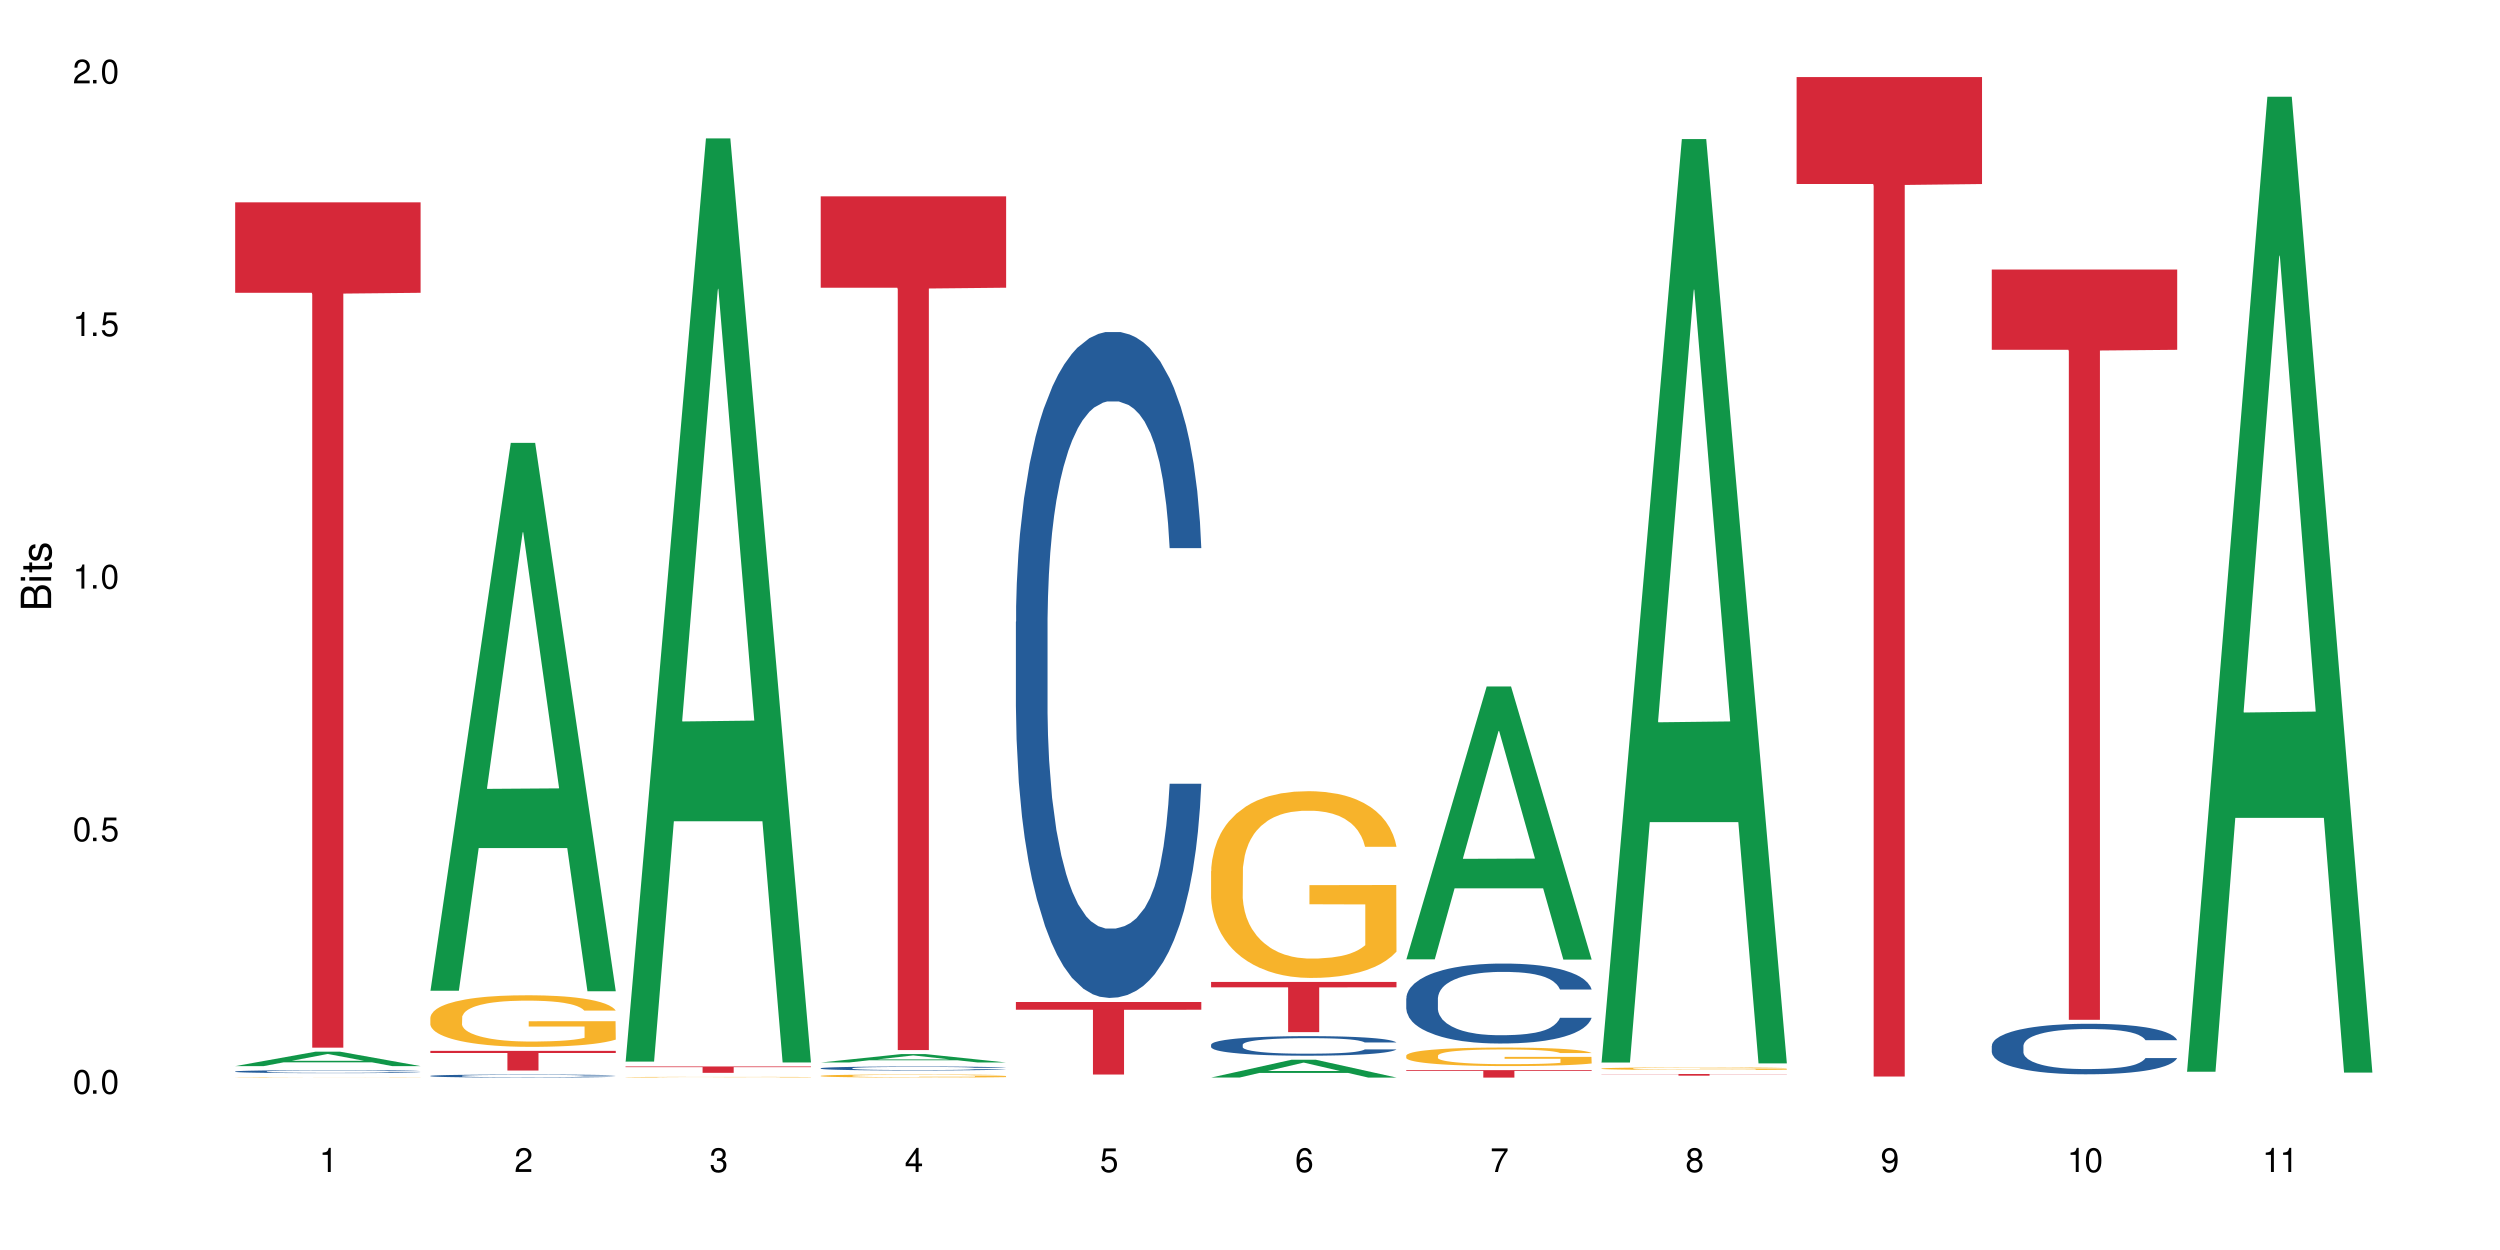
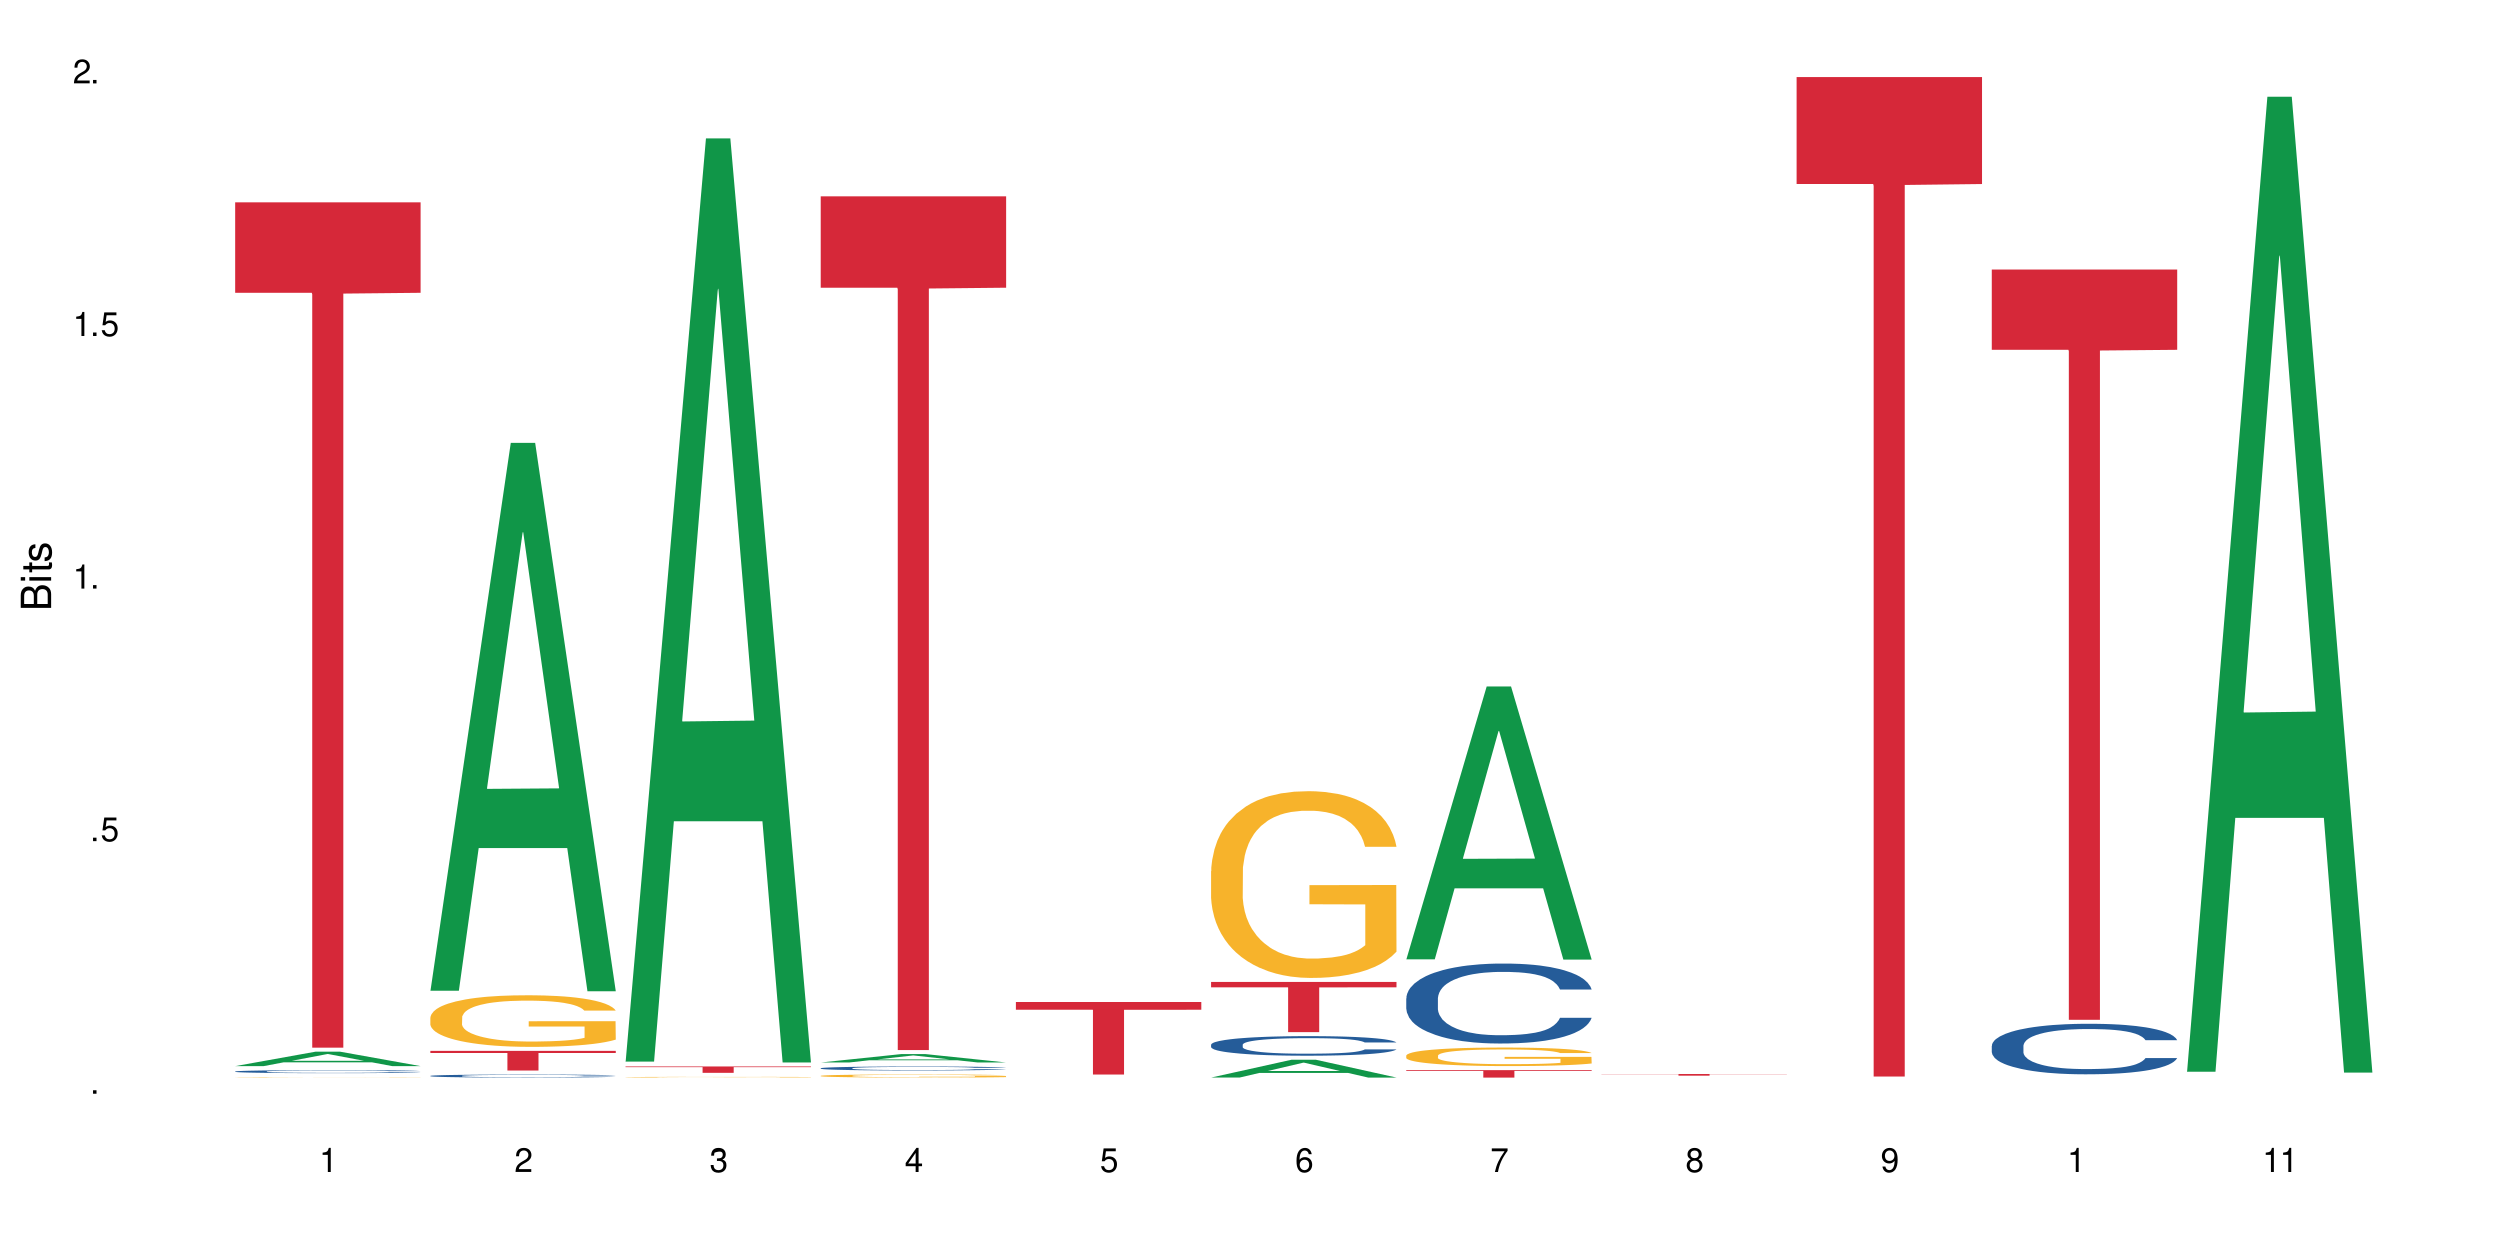
<svg xmlns="http://www.w3.org/2000/svg" xmlns:xlink="http://www.w3.org/1999/xlink" width="720" height="360" viewBox="0 0 720 360">
  <defs>
    <g>
      <g id="glyph-0-0">
</g>
      <g id="glyph-0-1">
-         <path d="M 2.641 -6.938 C 2 -6.938 1.422 -6.656 1.078 -6.172 C 0.641 -5.562 0.406 -4.641 0.406 -3.359 C 0.406 -1.016 1.188 0.219 2.641 0.219 C 4.078 0.219 4.859 -1.016 4.859 -3.297 C 4.859 -4.641 4.656 -5.547 4.203 -6.172 C 3.844 -6.656 3.281 -6.938 2.641 -6.938 Z M 2.641 -6.188 C 3.547 -6.188 4 -5.25 4 -3.375 C 4 -1.406 3.562 -0.484 2.625 -0.484 C 1.734 -0.484 1.281 -1.438 1.281 -3.344 C 1.281 -5.25 1.734 -6.188 2.641 -6.188 Z M 2.641 -6.188 " />
-       </g>
+         </g>
      <g id="glyph-0-2">
        <path d="M 1.828 -1 L 0.828 -1 L 0.828 0 L 1.828 0 Z M 1.828 -1 " />
      </g>
      <g id="glyph-0-3">
        <path d="M 4.562 -6.797 L 1.062 -6.797 L 0.547 -3.094 L 1.328 -3.094 C 1.719 -3.562 2.047 -3.734 2.578 -3.734 C 3.484 -3.734 4.062 -3.109 4.062 -2.094 C 4.062 -1.125 3.484 -0.531 2.578 -0.531 C 1.828 -0.531 1.375 -0.906 1.188 -1.672 L 0.328 -1.672 C 0.453 -1.109 0.547 -0.844 0.75 -0.594 C 1.125 -0.078 1.828 0.219 2.594 0.219 C 3.969 0.219 4.922 -0.781 4.922 -2.219 C 4.922 -3.562 4.031 -4.484 2.719 -4.484 C 2.25 -4.484 1.859 -4.359 1.469 -4.062 L 1.734 -5.969 L 4.562 -5.969 Z M 4.562 -6.797 " />
      </g>
      <g id="glyph-0-4">
        <path d="M 2.484 -4.938 L 2.484 0 L 3.328 0 L 3.328 -6.938 L 2.766 -6.938 C 2.469 -5.875 2.281 -5.734 0.984 -5.562 L 0.984 -4.938 Z M 2.484 -4.938 " />
      </g>
      <g id="glyph-0-5">
        <path d="M 4.859 -0.828 L 1.281 -0.828 C 1.359 -1.406 1.672 -1.781 2.5 -2.281 L 3.469 -2.828 C 4.406 -3.344 4.906 -4.062 4.906 -4.906 C 4.906 -5.484 4.672 -6.031 4.266 -6.406 C 3.859 -6.766 3.375 -6.938 2.719 -6.938 C 1.859 -6.938 1.219 -6.625 0.844 -6.031 C 0.609 -5.672 0.5 -5.234 0.484 -4.531 L 1.328 -4.531 C 1.359 -5.016 1.406 -5.281 1.531 -5.516 C 1.75 -5.938 2.188 -6.203 2.703 -6.203 C 3.469 -6.203 4.031 -5.641 4.031 -4.891 C 4.031 -4.344 3.719 -3.859 3.125 -3.516 L 2.234 -3 C 0.812 -2.172 0.406 -1.531 0.328 -0.016 L 4.859 -0.016 Z M 4.859 -0.828 " />
      </g>
      <g id="glyph-0-6">
-         <path d="M 2.125 -3.188 L 2.578 -3.188 C 3.5 -3.188 3.984 -2.766 3.984 -1.922 C 3.984 -1.062 3.469 -0.531 2.594 -0.531 C 1.656 -0.531 1.203 -1 1.156 -2.016 L 0.312 -2.016 C 0.344 -1.453 0.438 -1.094 0.609 -0.781 C 0.953 -0.109 1.625 0.219 2.547 0.219 C 3.953 0.219 4.859 -0.625 4.859 -1.938 C 4.859 -2.828 4.516 -3.297 3.703 -3.594 C 4.344 -3.844 4.656 -4.328 4.656 -5.031 C 4.656 -6.219 3.875 -6.938 2.578 -6.938 C 1.203 -6.938 0.484 -6.172 0.453 -4.703 L 1.297 -4.703 C 1.312 -5.125 1.344 -5.359 1.453 -5.578 C 1.641 -5.969 2.062 -6.203 2.594 -6.203 C 3.344 -6.203 3.797 -5.75 3.797 -5 C 3.797 -4.516 3.609 -4.219 3.25 -4.047 C 3.016 -3.953 2.703 -3.922 2.125 -3.906 Z M 2.125 -3.188 " />
+         <path d="M 2.125 -3.188 L 2.578 -3.188 C 3.5 -3.188 3.984 -2.766 3.984 -1.922 C 3.984 -1.062 3.469 -0.531 2.594 -0.531 C 1.656 -0.531 1.203 -1 1.156 -2.016 L 0.312 -2.016 C 0.344 -1.453 0.438 -1.094 0.609 -0.781 C 0.953 -0.109 1.625 0.219 2.547 0.219 C 3.953 0.219 4.859 -0.625 4.859 -1.938 C 4.859 -2.828 4.516 -3.297 3.703 -3.594 C 4.344 -3.844 4.656 -4.328 4.656 -5.031 C 4.656 -6.219 3.875 -6.938 2.578 -6.938 C 1.203 -6.938 0.484 -6.172 0.453 -4.703 L 1.297 -4.703 C 1.312 -5.125 1.344 -5.359 1.453 -5.578 C 3.344 -6.203 3.797 -5.75 3.797 -5 C 3.797 -4.516 3.609 -4.219 3.25 -4.047 C 3.016 -3.953 2.703 -3.922 2.125 -3.906 Z M 2.125 -3.188 " />
      </g>
      <g id="glyph-0-7">
        <path d="M 3.141 -1.672 L 3.141 0 L 3.984 0 L 3.984 -1.672 L 4.984 -1.672 L 4.984 -2.438 L 3.984 -2.438 L 3.984 -6.938 L 3.359 -6.938 L 0.266 -2.578 L 0.266 -1.672 Z M 3.141 -2.438 L 1 -2.438 L 3.141 -5.5 Z M 3.141 -2.438 " />
      </g>
      <g id="glyph-0-8">
        <path d="M 4.781 -5.125 C 4.609 -6.266 3.891 -6.938 2.844 -6.938 C 2.094 -6.938 1.422 -6.578 1.031 -5.953 C 0.594 -5.266 0.406 -4.422 0.406 -3.172 C 0.406 -2 0.578 -1.25 0.984 -0.641 C 1.359 -0.078 1.953 0.219 2.703 0.219 C 3.984 0.219 4.922 -0.75 4.922 -2.094 C 4.922 -3.375 4.062 -4.281 2.844 -4.281 C 2.172 -4.281 1.641 -4.031 1.281 -3.516 C 1.281 -5.234 1.828 -6.188 2.797 -6.188 C 3.391 -6.188 3.797 -5.797 3.938 -5.125 Z M 2.734 -3.531 C 3.547 -3.531 4.062 -2.953 4.062 -2.031 C 4.062 -1.156 3.484 -0.531 2.703 -0.531 C 1.922 -0.531 1.328 -1.188 1.328 -2.078 C 1.328 -2.938 1.906 -3.531 2.734 -3.531 Z M 2.734 -3.531 " />
      </g>
      <g id="glyph-0-9">
        <path d="M 4.984 -6.797 L 0.438 -6.797 L 0.438 -5.969 L 4.109 -5.969 C 2.5 -3.656 1.828 -2.234 1.328 0 L 2.219 0 C 2.594 -2.172 3.453 -4.047 4.984 -6.094 Z M 4.984 -6.797 " />
      </g>
      <g id="glyph-0-10">
        <path d="M 3.75 -3.656 C 4.469 -4.094 4.688 -4.438 4.688 -5.078 C 4.688 -6.172 3.844 -6.938 2.641 -6.938 C 1.438 -6.938 0.594 -6.172 0.594 -5.094 C 0.594 -4.438 0.812 -4.094 1.516 -3.656 C 0.734 -3.266 0.359 -2.703 0.359 -1.922 C 0.359 -0.656 1.281 0.219 2.641 0.219 C 3.984 0.219 4.922 -0.656 4.922 -1.922 C 4.922 -2.703 4.531 -3.266 3.75 -3.656 Z M 2.641 -6.188 C 3.359 -6.188 3.812 -5.75 3.812 -5.062 C 3.812 -4.406 3.344 -3.984 2.641 -3.984 C 1.922 -3.984 1.453 -4.406 1.453 -5.078 C 1.453 -5.75 1.922 -6.188 2.641 -6.188 Z M 2.641 -3.266 C 3.484 -3.266 4.062 -2.719 4.062 -1.906 C 4.062 -1.078 3.484 -0.531 2.625 -0.531 C 1.797 -0.531 1.219 -1.094 1.219 -1.906 C 1.219 -2.719 1.781 -3.266 2.641 -3.266 Z M 2.641 -3.266 " />
      </g>
      <g id="glyph-0-11">
        <path d="M 0.516 -1.578 C 0.672 -0.453 1.406 0.219 2.438 0.219 C 3.188 0.219 3.859 -0.141 4.266 -0.766 C 4.688 -1.453 4.891 -2.297 4.891 -3.547 C 4.891 -4.719 4.703 -5.453 4.312 -6.078 C 3.938 -6.641 3.344 -6.938 2.594 -6.938 C 1.297 -6.938 0.359 -5.969 0.359 -4.625 C 0.359 -3.344 1.234 -2.453 2.453 -2.453 C 3.094 -2.453 3.578 -2.672 4.016 -3.203 C 4 -1.484 3.469 -0.531 2.5 -0.531 C 1.906 -0.531 1.484 -0.906 1.359 -1.578 Z M 2.578 -6.203 C 3.375 -6.203 3.969 -5.531 3.969 -4.641 C 3.969 -3.797 3.391 -3.188 2.547 -3.188 C 1.734 -3.188 1.234 -3.766 1.234 -4.688 C 1.234 -5.562 1.797 -6.203 2.578 -6.203 Z M 2.578 -6.203 " />
      </g>
      <g id="glyph-1-0">
</g>
      <g id="glyph-1-1">
        <path d="M 0 -0.953 L 0 -4.891 C 0 -5.719 -0.234 -6.344 -0.734 -6.797 C -1.188 -7.234 -1.812 -7.469 -2.5 -7.469 C -3.547 -7.469 -4.188 -7 -4.625 -5.875 C -4.984 -6.688 -5.625 -7.094 -6.531 -7.094 C -7.172 -7.094 -7.734 -6.859 -8.141 -6.391 C -8.562 -5.922 -8.75 -5.344 -8.75 -4.5 L -8.75 -0.953 Z M -4.984 -2.062 L -7.766 -2.062 L -7.766 -4.219 C -7.766 -4.844 -7.688 -5.203 -7.453 -5.5 C -7.219 -5.812 -6.859 -5.969 -6.375 -5.969 C -5.891 -5.969 -5.531 -5.812 -5.297 -5.5 C -5.062 -5.203 -4.984 -4.844 -4.984 -4.219 Z M -0.984 -2.062 L -4 -2.062 L -4 -4.781 C -4 -5.766 -3.438 -6.359 -2.484 -6.359 C -1.547 -6.359 -0.984 -5.766 -0.984 -4.781 Z M -0.984 -2.062 " />
      </g>
      <g id="glyph-1-2">
        <path d="M -6.281 -1.797 L -6.281 -0.797 L 0 -0.797 L 0 -1.797 Z M -8.75 -1.797 L -8.75 -0.797 L -7.484 -0.797 L -7.484 -1.797 Z M -8.75 -1.797 " />
      </g>
      <g id="glyph-1-3">
        <path d="M -6.281 -3.047 L -6.281 -2.016 L -8.016 -2.016 L -8.016 -1.016 L -6.281 -1.016 L -6.281 -0.172 L -5.469 -0.172 L -5.469 -1.016 L -0.719 -1.016 C -0.078 -1.016 0.281 -1.453 0.281 -2.234 C 0.281 -2.5 0.25 -2.719 0.188 -3.047 L -0.641 -3.047 C -0.609 -2.906 -0.594 -2.766 -0.594 -2.562 C -0.594 -2.141 -0.719 -2.016 -1.156 -2.016 L -5.469 -2.016 L -5.469 -3.047 Z M -6.281 -3.047 " />
      </g>
      <g id="glyph-1-4">
        <path d="M -4.531 -5.25 C -5.766 -5.25 -6.469 -4.422 -6.469 -2.969 C -6.469 -1.516 -5.719 -0.562 -4.547 -0.562 C -3.562 -0.562 -3.094 -1.062 -2.734 -2.562 L -2.516 -3.484 C -2.344 -4.188 -2.094 -4.469 -1.641 -4.469 C -1.047 -4.469 -0.641 -3.875 -0.641 -3 C -0.641 -2.453 -0.797 -2 -1.062 -1.75 C -1.25 -1.594 -1.422 -1.531 -1.875 -1.469 L -1.875 -0.406 C -0.422 -0.453 0.281 -1.266 0.281 -2.922 C 0.281 -4.5 -0.5 -5.516 -1.719 -5.516 C -2.656 -5.516 -3.172 -4.984 -3.469 -3.734 L -3.703 -2.766 C -3.891 -1.953 -4.156 -1.609 -4.594 -1.609 C -5.188 -1.609 -5.547 -2.125 -5.547 -2.938 C -5.547 -3.75 -5.203 -4.172 -4.531 -4.203 Z M -4.531 -5.25 " />
      </g>
    </g>
  </defs>
  <rect x="-72" y="-36" width="864" height="432" fill="rgb(100%, 100%, 100%)" fill-opacity="1" />
  <path fill-rule="nonzero" fill="rgb(6.275%, 58.824%, 28.235%)" fill-opacity="1" d="M 67.73 307.039 L 67.789 307.035 L 90.895 302.879 L 97.91 302.879 L 121.133 307.043 L 112.973 307.043 L 107.152 305.957 L 81.652 305.957 L 75.945 307.039 L 67.73 307.039 L 84.105 305.508 L 104.816 305.504 L 94.488 303.559 L 94.375 303.555 L 94.262 303.566 L 84.047 305.504 L 84.105 305.508 Z M 67.73 307.039 " />
  <path fill-rule="nonzero" fill="rgb(14.51%, 36.078%, 60%)" fill-opacity="1" d="M 67.73 308.578 L 67.797 308.578 L 67.797 308.559 L 67.992 308.531 L 68.449 308.492 L 68.902 308.465 L 70.074 308.418 L 71.703 308.371 L 73.398 308.34 L 74.633 308.316 L 75.742 308.301 L 78.281 308.273 L 79.91 308.258 L 81.668 308.242 L 83.816 308.23 L 85.379 308.223 L 88.895 308.211 L 91.5 308.203 L 93.52 308.199 L 97.883 308.199 L 100.488 308.203 L 102.375 308.207 L 104.461 308.215 L 106.219 308.223 L 109.281 308.238 L 112.016 308.262 L 113.254 308.273 L 115.207 308.301 L 116.703 308.324 L 117.746 308.344 L 118.918 308.371 L 119.961 308.41 L 120.742 308.449 L 121.133 308.484 L 112.016 308.484 L 111.559 308.453 L 111.039 308.426 L 110.062 308.395 L 109.086 308.371 L 107.715 308.348 L 106.48 308.332 L 104.785 308.316 L 103.289 308.309 L 101.727 308.301 L 100.227 308.297 L 97.363 308.293 L 92.805 308.293 L 90.262 308.301 L 88.895 308.305 L 86.941 308.316 L 85.574 308.328 L 83.945 308.344 L 82.84 308.355 L 81.473 308.375 L 80.496 308.395 L 79.387 308.422 L 78.738 308.441 L 78.152 308.465 L 77.629 308.488 L 77.238 308.52 L 76.977 308.547 L 76.848 308.574 L 76.848 308.699 L 76.977 308.727 L 77.305 308.762 L 78.152 308.809 L 79.387 308.852 L 80.82 308.887 L 82.188 308.91 L 82.969 308.922 L 84.012 308.934 L 85.641 308.949 L 87.984 308.965 L 89.352 308.973 L 91.438 308.977 L 93.586 308.98 L 96.449 308.98 L 98.988 308.977 L 100.684 308.973 L 102.441 308.969 L 104.852 308.953 L 106.348 308.941 L 107.652 308.926 L 108.629 308.91 L 109.281 308.898 L 110.258 308.875 L 111.039 308.848 L 111.625 308.82 L 112.016 308.793 L 121.133 308.793 L 120.742 308.824 L 120.156 308.855 L 119.57 308.879 L 118.656 308.906 L 117.613 308.93 L 116.117 308.957 L 114.879 308.977 L 113.254 308.996 L 111.754 309.012 L 110.125 309.023 L 107.715 309.039 L 106.152 309.047 L 104.461 309.055 L 102.441 309.062 L 99.902 309.066 L 97.168 309.07 L 91.891 309.07 L 89.871 309.066 L 87.203 309.059 L 83.883 309.047 L 81.473 309.031 L 79.582 309.016 L 77.957 309 L 76.133 308.977 L 73.789 308.941 L 72.355 308.914 L 71.379 308.895 L 70.27 308.863 L 69.488 308.836 L 68.578 308.789 L 67.926 308.734 L 67.73 308.691 Z M 67.73 308.578 " />
  <path fill-rule="nonzero" fill="rgb(96.863%, 70.196%, 16.863%)" fill-opacity="1" d="M 67.73 310.277 L 67.797 310.277 L 67.797 310.273 L 68.055 310.27 L 68.707 310.262 L 69.555 310.258 L 70.465 310.254 L 71.051 310.25 L 72.027 310.25 L 72.875 310.246 L 75.023 310.242 L 77.762 310.238 L 79.258 310.234 L 83.359 310.234 L 84.469 310.23 L 106.285 310.23 L 107.91 310.234 L 111.688 310.234 L 113.645 310.238 L 115.207 310.242 L 116.77 310.242 L 118.07 310.246 L 119.18 310.25 L 120.156 310.254 L 120.742 310.258 L 121.133 310.262 L 112.078 310.262 L 111.559 310.258 L 110.973 310.254 L 109.996 310.254 L 108.043 310.246 L 106.219 310.246 L 104.656 310.242 L 87.66 310.242 L 85.836 310.246 L 84.078 310.246 L 82.125 310.25 L 80.82 310.254 L 80.105 310.254 L 79.191 310.258 L 78.543 310.262 L 77.824 310.266 L 77.434 310.266 L 76.914 310.273 L 76.848 310.293 L 77.043 310.297 L 77.434 310.301 L 77.957 310.305 L 78.738 310.309 L 79.52 310.309 L 80.887 310.312 L 82.059 310.316 L 82.969 310.32 L 85.445 310.32 L 87.137 310.324 L 88.895 310.324 L 91.047 310.328 L 104.98 310.328 L 106.676 310.324 L 110.125 310.324 L 111.039 310.32 L 112.145 310.32 L 112.145 310.297 L 96.059 310.297 L 96.059 310.285 L 121.066 310.285 L 121.133 310.324 L 119.766 310.328 L 118.07 310.328 L 116.441 310.332 L 114.75 310.332 L 112.34 310.336 L 107.391 310.336 L 104.656 310.34 L 90.719 310.34 L 88.441 310.336 L 84.273 310.336 L 81.668 310.332 L 79.973 310.332 L 78.215 310.328 L 76.457 310.328 L 74.895 310.324 L 73.852 310.32 L 72.812 310.32 L 71.703 310.316 L 70.66 310.312 L 69.879 310.309 L 69.164 310.305 L 68.645 310.305 L 67.859 310.293 L 67.73 310.293 Z M 67.73 310.277 " />
  <path fill-rule="nonzero" fill="rgb(83.922%, 15.686%, 22.353%)" fill-opacity="1" d="M 67.73 58.266 L 121.133 58.266 L 121.133 84.324 L 98.875 84.555 L 98.875 301.719 L 89.922 301.719 L 89.922 84.781 L 89.793 84.324 L 67.73 84.324 Z M 67.73 58.266 " />
  <path fill-rule="nonzero" fill="rgb(6.275%, 58.824%, 28.235%)" fill-opacity="1" d="M 123.941 285.332 L 124 285.184 L 147.105 127.539 L 154.125 127.539 L 177.344 285.48 L 169.184 285.48 L 163.367 244.25 L 137.863 244.25 L 132.156 285.332 L 123.941 285.332 L 140.316 227.195 L 161.027 227.047 L 150.699 153.344 L 150.586 153.195 L 150.473 153.641 L 140.258 227.047 L 140.316 227.195 Z M 123.941 285.332 " />
  <path fill-rule="nonzero" fill="rgb(14.51%, 36.078%, 60%)" fill-opacity="1" d="M 123.941 309.848 L 124.008 309.848 L 124.008 309.828 L 124.203 309.797 L 124.66 309.762 L 125.113 309.734 L 126.285 309.688 L 127.914 309.641 L 129.609 309.605 L 130.844 309.586 L 131.953 309.57 L 134.492 309.543 L 136.121 309.527 L 137.879 309.512 L 140.027 309.5 L 141.59 309.492 L 145.109 309.48 L 147.711 309.473 L 156.699 309.473 L 158.59 309.477 L 160.672 309.484 L 162.43 309.492 L 165.492 309.508 L 168.227 309.531 L 169.465 309.543 L 171.418 309.57 L 172.914 309.594 L 173.957 309.613 L 175.129 309.641 L 176.172 309.68 L 176.953 309.719 L 177.344 309.754 L 168.227 309.754 L 167.77 309.723 L 167.25 309.695 L 166.273 309.664 L 165.297 309.641 L 163.93 309.617 L 162.691 309.602 L 160.996 309.586 L 159.5 309.578 L 157.938 309.57 L 156.438 309.566 L 153.574 309.562 L 149.016 309.562 L 146.477 309.57 L 145.109 309.574 L 143.152 309.586 L 141.785 309.598 L 140.156 309.613 L 139.051 309.625 L 137.684 309.645 L 136.707 309.664 L 135.598 309.691 L 134.949 309.711 L 134.363 309.734 L 133.84 309.758 L 133.449 309.785 L 133.191 309.816 L 133.059 309.844 L 133.059 309.969 L 133.191 309.996 L 133.516 310.031 L 134.363 310.078 L 135.598 310.121 L 137.031 310.152 L 138.398 310.176 L 139.18 310.188 L 140.223 310.199 L 141.852 310.219 L 144.195 310.234 L 145.562 310.238 L 147.648 310.246 L 149.797 310.25 L 152.66 310.25 L 155.203 310.246 L 156.895 310.242 L 158.652 310.234 L 161.062 310.223 L 162.559 310.207 L 163.863 310.195 L 164.84 310.18 L 165.492 310.168 L 166.469 310.141 L 167.25 310.113 L 167.836 310.086 L 168.227 310.059 L 177.344 310.059 L 176.953 310.09 L 176.367 310.121 L 175.781 310.145 L 174.867 310.172 L 173.828 310.199 L 172.328 310.227 L 171.09 310.242 L 169.465 310.266 L 167.965 310.277 L 166.336 310.293 L 163.93 310.309 L 162.363 310.316 L 160.672 310.324 L 158.652 310.328 L 156.113 310.336 L 153.379 310.34 L 150.84 310.34 L 148.102 310.336 L 146.086 310.336 L 143.414 310.328 L 140.094 310.312 L 137.684 310.297 L 135.793 310.281 L 134.168 310.266 L 132.344 310.246 L 130 310.211 L 128.566 310.184 L 127.59 310.16 L 126.48 310.129 L 125.699 310.102 L 124.789 310.059 L 124.137 310 L 123.941 309.957 Z M 123.941 309.848 " />
  <path fill-rule="nonzero" fill="rgb(96.863%, 70.196%, 16.863%)" fill-opacity="1" d="M 123.941 293.004 L 124.008 292.988 L 124.008 292.719 L 124.27 292.105 L 124.918 291.266 L 125.766 290.574 L 126.676 290.031 L 127.266 289.746 L 128.242 289.34 L 129.086 289.039 L 131.234 288.43 L 133.973 287.859 L 135.469 287.613 L 137.164 287.383 L 139.57 287.125 L 140.68 287.031 L 144.066 286.812 L 147.906 286.68 L 152.141 286.637 L 154.094 286.652 L 156.766 286.703 L 160.41 286.855 L 162.496 286.988 L 164.125 287.125 L 165.816 287.301 L 167.902 287.574 L 169.855 287.898 L 171.418 288.227 L 172.98 288.633 L 174.281 289.066 L 175.391 289.543 L 176.367 290.113 L 176.953 290.586 L 177.344 291.062 L 168.293 291.062 L 167.77 290.586 L 167.184 290.219 L 166.207 289.773 L 165.23 289.445 L 164.254 289.188 L 162.43 288.836 L 160.867 288.617 L 158.914 288.43 L 157.023 288.305 L 154.875 288.227 L 153.574 288.199 L 150.121 288.199 L 146.996 288.293 L 145.172 288.402 L 143.871 288.512 L 142.047 288.715 L 140.941 288.875 L 140.289 288.984 L 138.336 289.406 L 137.031 289.785 L 136.316 290.043 L 135.402 290.453 L 134.754 290.816 L 134.035 291.359 L 133.645 291.77 L 133.125 292.691 L 133.059 295.133 L 133.254 295.648 L 133.645 296.207 L 134.168 296.695 L 134.949 297.211 L 135.73 297.605 L 137.098 298.133 L 138.27 298.488 L 139.18 298.719 L 140.941 299.086 L 141.656 299.207 L 143.348 299.449 L 145.109 299.641 L 147.258 299.805 L 148.883 299.887 L 151.488 299.953 L 154.812 299.953 L 158.719 299.871 L 161.191 299.762 L 162.887 299.652 L 163.992 299.559 L 165.359 299.41 L 166.336 299.273 L 167.25 299.125 L 168.355 298.895 L 168.355 295.648 L 152.27 295.637 L 152.27 294.117 L 177.277 294.102 L 177.344 299.41 L 175.977 299.777 L 174.281 300.129 L 172.656 300.402 L 170.961 300.633 L 168.551 300.891 L 166.598 301.051 L 163.602 301.242 L 160.867 301.363 L 158 301.445 L 155.461 301.488 L 152.465 301.5 L 149.797 301.473 L 146.93 301.391 L 144.652 301.281 L 142.566 301.148 L 140.484 300.973 L 137.879 300.688 L 136.188 300.453 L 134.426 300.172 L 132.668 299.832 L 131.105 299.465 L 130.062 299.18 L 129.023 298.852 L 127.914 298.445 L 126.871 297.984 L 126.09 297.562 L 125.375 297.09 L 124.855 296.641 L 124.332 296.031 L 124.074 295.543 L 123.941 295.121 Z M 123.941 293.004 " />
  <path fill-rule="nonzero" fill="rgb(83.922%, 15.686%, 22.353%)" fill-opacity="1" d="M 123.941 302.656 L 177.344 302.656 L 177.344 303.262 L 155.086 303.27 L 155.086 308.312 L 146.133 308.312 L 146.133 303.273 L 146.004 303.262 L 123.941 303.262 Z M 123.941 302.656 " />
  <path fill-rule="nonzero" fill="rgb(6.275%, 58.824%, 28.235%)" fill-opacity="1" d="M 180.152 305.734 L 180.211 305.484 L 203.316 39.863 L 210.336 39.863 L 233.555 305.984 L 225.395 305.984 L 219.578 236.516 L 194.074 236.516 L 188.371 305.734 L 180.152 305.734 L 196.527 207.781 L 217.238 207.531 L 206.91 83.34 L 206.797 83.09 L 206.684 83.84 L 196.473 207.531 L 196.527 207.781 Z M 180.152 305.734 " />
  <path fill-rule="nonzero" fill="rgb(96.863%, 70.196%, 16.863%)" fill-opacity="1" d="M 180.152 310.223 L 180.219 310.223 L 180.219 310.219 L 180.48 310.211 L 181.129 310.199 L 181.977 310.188 L 182.891 310.184 L 183.477 310.18 L 184.453 310.172 L 185.297 310.168 L 187.449 310.16 L 190.184 310.152 L 191.68 310.148 L 193.375 310.145 L 195.785 310.141 L 196.891 310.141 L 200.277 310.137 L 216.621 310.137 L 218.707 310.141 L 220.336 310.141 L 222.027 310.145 L 224.113 310.148 L 226.066 310.152 L 227.629 310.156 L 229.191 310.164 L 230.492 310.168 L 231.602 310.176 L 232.578 310.184 L 233.164 310.191 L 233.555 310.195 L 224.504 310.195 L 223.98 310.191 L 223.395 310.184 L 220.465 310.172 L 218.641 310.164 L 217.078 310.164 L 215.125 310.16 L 213.238 310.16 L 211.086 310.156 L 203.207 310.156 L 201.383 310.16 L 200.082 310.16 L 198.258 310.164 L 197.152 310.168 L 196.5 310.168 L 194.547 310.172 L 193.242 310.18 L 192.527 310.184 L 191.617 310.188 L 190.965 310.191 L 190.246 310.199 L 189.855 310.207 L 189.336 310.219 L 189.27 310.25 L 189.465 310.258 L 189.855 310.266 L 190.379 310.273 L 191.16 310.281 L 191.941 310.285 L 193.309 310.293 L 194.48 310.297 L 195.395 310.301 L 197.152 310.305 L 197.867 310.309 L 199.562 310.312 L 201.32 310.312 L 203.469 310.316 L 217.402 310.316 L 219.098 310.312 L 220.203 310.312 L 221.57 310.309 L 222.551 310.309 L 223.461 310.305 L 224.566 310.305 L 224.566 310.258 L 208.484 310.258 L 208.484 310.238 L 233.488 310.238 L 233.555 310.309 L 232.188 310.316 L 230.492 310.32 L 228.867 310.324 L 227.172 310.328 L 224.762 310.332 L 222.809 310.332 L 219.812 310.336 L 217.078 310.336 L 214.215 310.34 L 206.008 310.34 L 203.141 310.336 L 198.777 310.336 L 196.695 310.332 L 194.09 310.328 L 192.398 310.324 L 190.641 310.32 L 188.879 310.316 L 187.316 310.312 L 186.277 310.309 L 185.234 310.305 L 184.125 310.297 L 183.086 310.289 L 182.305 310.285 L 181.586 310.277 L 181.066 310.273 L 180.543 310.266 L 180.285 310.258 L 180.152 310.25 Z M 180.152 310.223 " />
  <path fill-rule="nonzero" fill="rgb(83.922%, 15.686%, 22.353%)" fill-opacity="1" d="M 180.152 307.141 L 233.555 307.141 L 233.555 307.34 L 211.301 307.34 L 211.301 308.977 L 202.344 308.977 L 202.344 307.34 L 180.152 307.34 Z M 180.152 307.141 " />
  <path fill-rule="nonzero" fill="rgb(6.275%, 58.824%, 28.235%)" fill-opacity="1" d="M 236.367 305.992 L 236.422 305.992 L 259.527 303.578 L 266.547 303.578 L 289.766 305.996 L 281.609 305.996 L 275.789 305.363 L 250.285 305.363 L 244.582 305.992 L 236.367 305.992 L 252.738 305.102 L 273.449 305.102 L 263.121 303.973 L 263.008 303.969 L 262.895 303.977 L 252.684 305.102 L 252.738 305.102 Z M 236.367 305.992 " />
  <path fill-rule="nonzero" fill="rgb(14.51%, 36.078%, 60%)" fill-opacity="1" d="M 236.367 307.648 L 236.43 307.648 L 236.43 307.625 L 236.625 307.586 L 237.082 307.535 L 237.539 307.5 L 238.711 307.438 L 240.34 307.379 L 242.031 307.332 L 243.27 307.305 L 244.375 307.285 L 246.914 307.246 L 248.543 307.227 L 250.301 307.207 L 252.449 307.191 L 254.016 307.18 L 257.531 307.164 L 260.137 307.156 L 262.152 307.152 L 266.516 307.152 L 269.121 307.156 L 271.012 307.164 L 273.094 307.172 L 274.852 307.18 L 277.914 307.203 L 280.648 307.234 L 281.887 307.25 L 283.84 307.281 L 285.34 307.312 L 286.379 307.34 L 287.551 307.379 L 288.594 307.426 L 289.375 307.48 L 289.766 307.523 L 280.648 307.523 L 280.191 307.48 L 279.672 307.449 L 278.695 307.406 L 277.719 307.375 L 276.352 307.348 L 275.113 307.328 L 273.422 307.309 L 271.922 307.293 L 270.359 307.285 L 268.863 307.277 L 265.996 307.273 L 261.438 307.273 L 258.898 307.281 L 257.531 307.289 L 255.578 307.305 L 254.211 307.316 L 252.582 307.34 L 251.473 307.355 L 250.105 307.383 L 249.129 307.406 L 248.023 307.441 L 247.371 307.469 L 246.785 307.496 L 246.266 307.531 L 245.875 307.57 L 245.613 307.609 L 245.484 307.645 L 245.484 307.809 L 245.613 307.844 L 245.938 307.887 L 246.785 307.953 L 248.023 308.008 L 249.457 308.051 L 250.824 308.082 L 251.605 308.098 L 252.645 308.113 L 254.273 308.133 L 256.617 308.156 L 257.984 308.164 L 260.07 308.172 L 262.219 308.176 L 265.086 308.176 L 267.625 308.172 L 269.316 308.168 L 271.074 308.16 L 273.484 308.141 L 274.984 308.125 L 276.285 308.105 L 277.262 308.086 L 277.914 308.066 L 278.891 308.035 L 279.672 308 L 280.258 307.965 L 280.648 307.93 L 289.766 307.93 L 289.375 307.969 L 288.789 308.012 L 288.203 308.039 L 287.293 308.078 L 286.25 308.109 L 284.75 308.145 L 283.516 308.172 L 281.887 308.195 L 280.387 308.215 L 278.762 308.234 L 276.352 308.254 L 274.789 308.266 L 273.094 308.273 L 271.074 308.281 L 268.535 308.289 L 265.801 308.293 L 263.262 308.297 L 260.527 308.293 L 258.508 308.289 L 255.836 308.281 L 252.516 308.262 L 250.105 308.242 L 248.219 308.223 L 246.59 308.199 L 244.766 308.172 L 242.422 308.125 L 240.988 308.09 L 240.012 308.062 L 238.906 308.02 L 238.125 307.984 L 237.211 307.926 L 236.562 307.852 L 236.367 307.793 Z M 236.367 307.648 " />
  <path fill-rule="nonzero" fill="rgb(96.863%, 70.196%, 16.863%)" fill-opacity="1" d="M 236.367 309.832 L 236.43 309.832 L 236.43 309.816 L 236.691 309.777 L 237.344 309.73 L 238.188 309.688 L 239.102 309.656 L 239.688 309.637 L 240.664 309.613 L 241.512 309.598 L 243.66 309.559 L 246.395 309.527 L 247.891 309.512 L 249.586 309.496 L 251.996 309.48 L 253.102 309.477 L 256.488 309.465 L 260.332 309.453 L 266.516 309.453 L 269.188 309.457 L 272.836 309.465 L 274.918 309.473 L 276.547 309.48 L 278.238 309.492 L 280.324 309.508 L 282.277 309.527 L 283.84 309.547 L 285.402 309.57 L 286.707 309.598 L 287.812 309.625 L 288.789 309.66 L 289.375 309.688 L 289.766 309.715 L 280.715 309.715 L 280.191 309.688 L 279.605 309.668 L 278.629 309.641 L 277.652 309.621 L 276.676 309.605 L 274.852 309.582 L 273.289 309.57 L 271.336 309.559 L 269.449 309.551 L 267.301 309.547 L 262.543 309.547 L 259.418 309.551 L 257.594 309.559 L 256.293 309.562 L 254.469 309.578 L 253.363 309.586 L 252.711 309.594 L 250.758 309.617 L 249.457 309.641 L 248.738 309.656 L 247.828 309.68 L 247.176 309.703 L 246.461 309.734 L 246.07 309.758 L 245.547 309.812 L 245.484 309.961 L 245.68 309.988 L 246.07 310.023 L 246.59 310.051 L 247.371 310.082 L 248.152 310.105 L 249.52 310.137 L 250.691 310.16 L 251.605 310.172 L 253.363 310.195 L 254.078 310.203 L 255.773 310.219 L 257.531 310.227 L 259.68 310.238 L 261.309 310.242 L 263.914 310.246 L 267.234 310.246 L 271.141 310.242 L 273.617 310.234 L 275.309 310.23 L 276.418 310.223 L 277.785 310.215 L 278.762 310.207 L 279.672 310.199 L 280.781 310.184 L 280.781 309.988 L 264.695 309.988 L 264.695 309.898 L 289.699 309.898 L 289.766 310.215 L 288.398 310.234 L 286.707 310.258 L 285.078 310.273 L 283.383 310.289 L 280.977 310.301 L 279.02 310.312 L 276.023 310.324 L 273.289 310.332 L 270.426 310.336 L 267.887 310.34 L 264.891 310.34 L 262.219 310.336 L 259.355 310.332 L 257.074 310.324 L 254.992 310.316 L 252.906 310.309 L 250.301 310.289 L 248.609 310.277 L 245.094 310.238 L 243.527 310.219 L 242.488 310.199 L 241.445 310.18 L 240.34 310.156 L 239.297 310.129 L 238.516 310.105 L 237.797 310.074 L 237.277 310.051 L 236.758 310.012 L 236.496 309.984 L 236.367 309.957 Z M 236.367 309.832 " />
  <path fill-rule="nonzero" fill="rgb(83.922%, 15.686%, 22.353%)" fill-opacity="1" d="M 236.367 56.539 L 289.766 56.539 L 289.766 82.859 L 267.512 83.09 L 267.512 302.418 L 258.555 302.418 L 258.555 83.32 L 258.426 82.859 L 236.367 82.859 Z M 236.367 56.539 " />
-   <path fill-rule="nonzero" fill="rgb(14.51%, 36.078%, 60%)" fill-opacity="1" d="M 292.578 179.078 L 292.641 178.902 L 292.641 174.695 L 292.836 168.031 L 293.293 159.617 L 293.75 153.832 L 294.922 143.492 L 296.551 133.5 L 298.242 125.785 L 299.48 121.227 L 300.586 117.723 L 303.125 111.234 L 304.754 107.906 L 306.512 104.926 L 308.664 101.945 L 310.227 100.191 L 313.742 97.387 L 316.348 96.16 L 318.367 95.633 L 322.73 95.633 L 325.332 96.336 L 327.223 97.211 L 329.305 98.613 L 331.066 100.191 L 334.125 104.047 L 336.859 108.957 L 338.098 111.762 L 340.051 117.195 L 341.551 122.453 L 342.59 127.012 L 343.762 133.5 L 344.805 141.387 L 345.586 150.328 L 345.977 157.867 L 336.859 157.867 L 336.406 150.852 L 335.883 145.418 L 334.906 138.23 L 333.93 133.148 L 332.562 128.062 L 331.324 124.734 L 329.633 121.402 L 328.133 119.301 L 326.57 117.723 L 325.074 116.668 L 322.207 115.617 L 318.887 115.617 L 317.648 115.969 L 315.109 117.371 L 313.742 118.598 L 311.789 121.051 L 310.422 123.332 L 308.793 126.836 L 307.684 129.816 L 306.316 134.375 L 305.34 138.406 L 304.234 144.191 L 303.582 148.574 L 302.996 153.484 L 302.477 159.27 L 302.086 165.402 L 301.824 171.891 L 301.695 178.199 L 301.695 205.371 L 301.824 211.684 L 302.148 219.043 L 302.996 229.738 L 304.234 239.027 L 305.668 246.391 L 307.035 251.652 L 307.816 254.105 L 308.859 256.91 L 310.484 260.414 L 312.832 263.922 L 314.199 265.324 L 316.281 266.727 L 318.43 267.426 L 321.297 267.426 L 323.836 266.727 L 325.527 265.852 L 327.289 264.449 L 329.695 261.469 L 331.195 258.664 L 332.496 255.332 L 333.473 252 L 334.125 249.195 L 335.102 243.762 L 335.883 237.801 L 336.469 231.668 L 336.859 225.707 L 345.977 225.707 L 345.586 232.719 L 345 239.555 L 344.414 244.641 L 343.504 250.773 L 342.461 256.207 L 340.965 262.344 L 339.727 266.375 L 338.098 270.758 L 336.602 274.09 L 334.973 277.07 L 332.562 280.574 L 331 282.328 L 329.305 283.906 L 327.289 285.309 L 324.746 286.535 L 322.012 287.238 L 319.473 287.41 L 316.738 287.062 L 314.719 286.359 L 312.047 284.781 L 308.727 281.625 L 306.316 278.297 L 304.43 274.965 L 302.801 271.461 L 300.977 266.727 L 298.633 259.012 L 297.199 253.055 L 296.223 248.145 L 295.117 241.309 L 294.336 235.172 L 293.422 225.355 L 292.773 212.91 L 292.578 203.27 Z M 292.578 179.078 " />
  <path fill-rule="nonzero" fill="rgb(83.922%, 15.686%, 22.353%)" fill-opacity="1" d="M 292.578 288.57 L 345.977 288.57 L 345.977 290.809 L 323.723 290.828 L 323.723 309.473 L 314.77 309.473 L 314.77 290.848 L 314.637 290.809 L 292.578 290.809 Z M 292.578 288.57 " />
  <path fill-rule="nonzero" fill="rgb(6.275%, 58.824%, 28.235%)" fill-opacity="1" d="M 348.789 310.336 L 348.844 310.328 L 371.953 305.203 L 378.969 305.203 L 402.188 310.34 L 394.031 310.34 L 388.211 309 L 362.711 309 L 357.004 310.336 L 348.789 310.336 L 365.164 308.445 L 385.871 308.441 L 375.547 306.043 L 375.434 306.039 L 375.316 306.055 L 365.105 308.441 L 365.164 308.445 Z M 348.789 310.336 " />
  <path fill-rule="nonzero" fill="rgb(14.51%, 36.078%, 60%)" fill-opacity="1" d="M 348.789 300.863 L 348.852 300.859 L 348.852 300.734 L 349.051 300.539 L 349.504 300.289 L 349.961 300.121 L 351.133 299.816 L 352.762 299.523 L 354.453 299.297 L 355.691 299.16 L 356.797 299.059 L 359.34 298.867 L 360.965 298.77 L 362.727 298.684 L 364.875 298.594 L 366.438 298.543 L 369.953 298.461 L 372.559 298.426 L 374.578 298.41 L 378.941 298.41 L 381.547 298.43 L 383.434 298.457 L 385.52 298.496 L 387.277 298.543 L 390.336 298.656 L 393.07 298.801 L 394.309 298.883 L 396.262 299.043 L 397.762 299.199 L 398.805 299.332 L 399.977 299.523 L 401.016 299.754 L 401.797 300.016 L 402.188 300.238 L 393.07 300.238 L 392.617 300.031 L 392.094 299.875 L 391.117 299.66 L 390.141 299.512 L 388.773 299.363 L 387.535 299.266 L 385.844 299.168 L 384.344 299.105 L 382.781 299.059 L 381.285 299.027 L 378.418 298.996 L 375.098 298.996 L 373.859 299.008 L 371.32 299.047 L 369.953 299.086 L 368 299.156 L 366.633 299.223 L 365.004 299.328 L 363.898 299.414 L 362.531 299.547 L 361.551 299.668 L 360.445 299.836 L 359.793 299.965 L 359.207 300.109 L 358.688 300.281 L 358.297 300.461 L 358.035 300.652 L 357.906 300.836 L 357.906 301.637 L 358.035 301.82 L 358.363 302.039 L 359.207 302.352 L 360.445 302.625 L 361.879 302.84 L 363.246 302.996 L 364.027 303.066 L 365.07 303.152 L 366.695 303.254 L 369.043 303.355 L 370.41 303.398 L 372.492 303.438 L 374.641 303.461 L 377.508 303.461 L 380.047 303.438 L 381.742 303.414 L 383.5 303.371 L 385.91 303.285 L 387.406 303.203 L 388.707 303.105 L 389.688 303.008 L 390.336 302.926 L 391.312 302.766 L 392.094 302.59 L 392.68 302.41 L 393.07 302.234 L 402.188 302.234 L 401.797 302.441 L 401.211 302.641 L 400.625 302.789 L 399.715 302.969 L 398.672 303.129 L 397.176 303.309 L 395.938 303.43 L 394.309 303.559 L 392.812 303.656 L 391.184 303.742 L 388.773 303.848 L 387.211 303.898 L 385.52 303.945 L 383.5 303.984 L 380.961 304.023 L 378.223 304.043 L 375.684 304.047 L 372.949 304.035 L 370.93 304.016 L 368.262 303.969 L 364.938 303.879 L 362.531 303.781 L 360.641 303.68 L 359.012 303.578 L 357.188 303.438 L 354.844 303.211 L 353.41 303.039 L 352.434 302.895 L 351.328 302.691 L 350.547 302.512 L 349.637 302.223 L 348.984 301.855 L 348.789 301.574 Z M 348.789 300.863 " />
  <path fill-rule="nonzero" fill="rgb(96.863%, 70.196%, 16.863%)" fill-opacity="1" d="M 348.789 250.898 L 348.852 250.848 L 348.852 249.867 L 349.113 247.656 L 349.766 244.609 L 350.613 242.105 L 351.523 240.141 L 352.109 239.109 L 353.086 237.633 L 353.934 236.555 L 356.082 234.344 L 358.816 232.281 L 360.316 231.395 L 362.008 230.562 L 364.418 229.629 L 365.523 229.285 L 368.91 228.496 L 372.754 228.008 L 376.988 227.859 L 378.941 227.906 L 381.609 228.105 L 385.258 228.645 L 387.34 229.137 L 388.969 229.629 L 390.664 230.266 L 392.746 231.25 L 394.699 232.426 L 396.262 233.605 L 397.824 235.078 L 399.129 236.652 L 400.234 238.371 L 401.211 240.434 L 401.797 242.152 L 402.188 243.875 L 393.137 243.875 L 392.617 242.152 L 392.031 240.828 L 391.055 239.207 L 390.078 238.027 L 389.098 237.094 L 387.277 235.816 L 385.715 235.031 L 383.758 234.344 L 381.871 233.902 L 379.723 233.605 L 378.418 233.508 L 374.969 233.508 L 371.844 233.852 L 370.02 234.246 L 368.715 234.637 L 366.891 235.375 L 365.785 235.965 L 365.133 236.355 L 363.18 237.879 L 361.879 239.254 L 361.16 240.188 L 360.25 241.664 L 359.598 242.988 L 358.883 244.953 L 358.492 246.426 L 357.969 249.77 L 357.906 258.609 L 358.102 260.477 L 358.492 262.492 L 359.012 264.258 L 359.793 266.125 L 360.574 267.551 L 361.941 269.465 L 363.117 270.742 L 364.027 271.578 L 365.785 272.906 L 366.5 273.348 L 368.195 274.23 L 369.953 274.918 L 372.102 275.508 L 373.73 275.805 L 376.336 276.051 L 379.656 276.051 L 383.562 275.754 L 386.039 275.359 L 387.73 274.969 L 388.84 274.625 L 390.207 274.082 L 391.184 273.594 L 392.094 273.051 L 393.203 272.219 L 393.203 260.477 L 377.117 260.426 L 377.117 254.926 L 402.125 254.875 L 402.188 274.082 L 400.82 275.41 L 399.129 276.688 L 397.5 277.672 L 395.809 278.504 L 393.398 279.438 L 391.445 280.027 L 388.449 280.715 L 385.715 281.156 L 382.848 281.453 L 380.309 281.602 L 377.312 281.648 L 374.641 281.551 L 371.777 281.258 L 369.496 280.863 L 367.414 280.371 L 365.328 279.734 L 362.727 278.703 L 361.031 277.867 L 359.273 276.836 L 357.516 275.605 L 355.953 274.281 L 354.91 273.25 L 353.867 272.07 L 352.762 270.598 L 351.719 268.926 L 350.938 267.402 L 350.223 265.684 L 349.699 264.062 L 349.18 261.852 L 348.918 260.082 L 348.789 258.562 Z M 348.789 250.898 " />
  <path fill-rule="nonzero" fill="rgb(83.922%, 15.686%, 22.353%)" fill-opacity="1" d="M 348.789 282.805 L 402.188 282.805 L 402.188 284.352 L 379.934 284.367 L 379.934 297.254 L 370.98 297.254 L 370.98 284.379 L 370.848 284.352 L 348.789 284.352 Z M 348.789 282.805 " />
  <path fill-rule="nonzero" fill="rgb(6.275%, 58.824%, 28.235%)" fill-opacity="1" d="M 405 276.289 L 405.059 276.215 L 428.164 197.711 L 435.18 197.711 L 458.402 276.363 L 450.242 276.363 L 444.422 255.832 L 418.922 255.832 L 413.215 276.289 L 405 276.289 L 421.375 247.34 L 442.082 247.266 L 431.758 210.559 L 431.645 210.488 L 431.527 210.707 L 421.316 247.266 L 421.375 247.34 Z M 405 276.289 " />
  <path fill-rule="nonzero" fill="rgb(14.51%, 36.078%, 60%)" fill-opacity="1" d="M 405 287.535 L 405.066 287.512 L 405.066 287.008 L 405.262 286.207 L 405.715 285.199 L 406.172 284.504 L 407.344 283.262 L 408.973 282.062 L 410.664 281.137 L 411.902 280.59 L 413.012 280.172 L 415.551 279.391 L 417.18 278.992 L 418.938 278.637 L 421.086 278.277 L 422.648 278.066 L 426.164 277.73 L 428.77 277.582 L 430.789 277.52 L 435.152 277.52 L 437.758 277.605 L 439.645 277.711 L 441.73 277.879 L 443.488 278.066 L 446.547 278.531 L 449.285 279.117 L 450.52 279.457 L 452.473 280.109 L 453.973 280.738 L 455.016 281.285 L 456.188 282.062 L 457.227 283.012 L 458.012 284.082 L 458.402 284.988 L 449.285 284.988 L 448.828 284.148 L 448.309 283.496 L 447.328 282.633 L 446.352 282.023 L 444.984 281.41 L 443.746 281.012 L 442.055 280.613 L 440.559 280.359 L 438.992 280.172 L 437.496 280.043 L 434.629 279.918 L 431.309 279.918 L 430.07 279.961 L 427.531 280.129 L 426.164 280.277 L 424.211 280.57 L 422.844 280.844 L 421.215 281.266 L 420.109 281.621 L 418.742 282.168 L 417.766 282.652 L 416.656 283.348 L 416.004 283.871 L 415.418 284.461 L 414.898 285.156 L 414.508 285.891 L 414.246 286.672 L 414.117 287.43 L 414.117 290.688 L 414.246 291.445 L 414.574 292.328 L 415.418 293.613 L 416.656 294.727 L 418.09 295.609 L 419.457 296.242 L 420.238 296.535 L 421.281 296.875 L 422.91 297.293 L 425.254 297.715 L 426.621 297.883 L 428.703 298.051 L 430.855 298.137 L 433.719 298.137 L 436.258 298.051 L 437.953 297.945 L 439.711 297.777 L 442.121 297.422 L 443.617 297.082 L 444.922 296.684 L 445.898 296.285 L 446.547 295.949 L 447.523 295.297 L 448.309 294.582 L 448.895 293.844 L 449.285 293.129 L 458.402 293.129 L 458.012 293.969 L 457.426 294.789 L 456.836 295.402 L 455.926 296.137 L 454.883 296.789 L 453.387 297.527 L 452.148 298.008 L 450.52 298.535 L 449.023 298.934 L 447.395 299.293 L 444.984 299.715 L 443.422 299.922 L 441.73 300.113 L 439.711 300.281 L 437.172 300.43 L 434.434 300.512 L 431.895 300.535 L 429.16 300.492 L 427.141 300.406 L 424.473 300.219 L 421.148 299.84 L 418.742 299.441 L 416.852 299.039 L 415.223 298.621 L 413.402 298.051 L 411.055 297.125 L 409.625 296.41 L 408.648 295.82 L 407.539 295 L 406.758 294.266 L 405.848 293.086 L 405.195 291.594 L 405 290.438 Z M 405 287.535 " />
  <path fill-rule="nonzero" fill="rgb(96.863%, 70.196%, 16.863%)" fill-opacity="1" d="M 405 303.98 L 405.066 303.973 L 405.066 303.875 L 405.324 303.656 L 405.977 303.355 L 406.824 303.105 L 407.734 302.91 L 408.32 302.809 L 409.297 302.66 L 410.145 302.555 L 412.293 302.336 L 415.027 302.129 L 416.527 302.043 L 418.219 301.961 L 420.629 301.867 L 421.738 301.832 L 425.121 301.754 L 428.965 301.707 L 433.199 301.691 L 435.152 301.695 L 437.82 301.715 L 441.469 301.77 L 443.551 301.816 L 445.18 301.867 L 446.875 301.93 L 448.957 302.027 L 450.91 302.145 L 452.473 302.262 L 454.039 302.406 L 455.34 302.562 L 456.445 302.734 L 457.426 302.941 L 458.012 303.109 L 458.402 303.281 L 449.348 303.281 L 448.828 303.109 L 448.242 302.98 L 447.266 302.816 L 446.289 302.699 L 445.312 302.609 L 443.488 302.48 L 441.926 302.402 L 439.973 302.336 L 438.082 302.293 L 435.934 302.262 L 434.629 302.254 L 431.18 302.254 L 428.055 302.285 L 426.23 302.324 L 424.926 302.363 L 423.105 302.438 L 421.996 302.496 L 421.348 302.535 L 419.391 302.688 L 418.09 302.824 L 417.375 302.914 L 416.461 303.062 L 415.809 303.195 L 415.094 303.391 L 414.703 303.535 L 414.184 303.867 L 414.117 304.746 L 414.312 304.93 L 414.703 305.129 L 415.223 305.305 L 416.004 305.492 L 416.785 305.633 L 418.156 305.824 L 419.328 305.949 L 420.238 306.031 L 421.996 306.164 L 422.715 306.207 L 424.406 306.297 L 426.164 306.363 L 428.312 306.422 L 429.941 306.453 L 432.547 306.477 L 435.867 306.477 L 439.777 306.449 L 442.25 306.41 L 443.945 306.371 L 445.051 306.336 L 446.418 306.281 L 447.395 306.234 L 448.309 306.18 L 449.414 306.098 L 449.414 304.93 L 433.328 304.926 L 433.328 304.379 L 458.336 304.375 L 458.402 306.281 L 457.031 306.414 L 455.34 306.539 L 453.711 306.637 L 452.02 306.719 L 449.609 306.812 L 447.656 306.871 L 444.66 306.941 L 441.926 306.984 L 439.059 307.012 L 436.52 307.027 L 433.523 307.031 L 430.855 307.023 L 427.988 306.992 L 425.707 306.953 L 423.625 306.906 L 421.543 306.844 L 418.938 306.738 L 417.242 306.656 L 415.484 306.555 L 413.727 306.434 L 412.164 306.301 L 411.121 306.199 L 410.078 306.082 L 408.973 305.934 L 407.93 305.77 L 407.148 305.617 L 406.434 305.445 L 405.91 305.285 L 405.391 305.066 L 405.129 304.891 L 405 304.738 Z M 405 303.98 " />
  <path fill-rule="nonzero" fill="rgb(83.922%, 15.686%, 22.353%)" fill-opacity="1" d="M 405 308.191 L 458.402 308.191 L 458.402 308.422 L 436.145 308.422 L 436.145 310.34 L 427.191 310.34 L 427.191 308.426 L 427.062 308.422 L 405 308.422 Z M 405 308.191 " />
-   <path fill-rule="nonzero" fill="rgb(6.275%, 58.824%, 28.235%)" fill-opacity="1" d="M 461.211 306.004 L 461.27 305.754 L 484.375 40.043 L 491.391 40.043 L 514.613 306.254 L 506.453 306.254 L 500.633 236.766 L 475.133 236.766 L 469.426 306.004 L 461.211 306.004 L 477.586 208.02 L 498.297 207.77 L 487.969 83.535 L 487.855 83.285 L 487.742 84.035 L 477.527 207.77 L 477.586 208.02 Z M 461.211 306.004 " />
-   <path fill-rule="nonzero" fill="rgb(96.863%, 70.196%, 16.863%)" fill-opacity="1" d="M 461.211 307.734 L 461.277 307.73 L 461.277 307.719 L 461.535 307.688 L 462.188 307.645 L 463.035 307.609 L 463.945 307.582 L 464.531 307.57 L 465.508 307.547 L 466.355 307.535 L 468.504 307.504 L 471.242 307.473 L 472.738 307.461 L 474.43 307.449 L 476.84 307.438 L 477.949 307.434 L 481.336 307.422 L 485.176 307.414 L 494.035 307.414 L 497.68 307.422 L 499.766 307.43 L 501.391 307.438 L 503.086 307.445 L 505.168 307.461 L 507.125 307.477 L 508.688 307.492 L 510.25 307.512 L 511.551 307.535 L 512.66 307.559 L 513.637 307.586 L 514.223 307.609 L 514.613 307.637 L 505.559 307.637 L 505.039 307.609 L 504.453 307.594 L 503.477 307.57 L 501.523 307.539 L 499.699 307.523 L 498.137 307.512 L 496.184 307.504 L 494.293 307.496 L 492.145 307.492 L 487.391 307.492 L 484.266 307.496 L 482.441 307.5 L 481.141 307.508 L 479.316 307.516 L 478.207 307.523 L 477.559 307.531 L 475.602 307.551 L 474.301 307.57 L 473.586 307.582 L 472.672 307.605 L 472.023 307.621 L 471.305 307.648 L 470.914 307.672 L 470.395 307.719 L 470.328 307.84 L 470.523 307.867 L 470.914 307.895 L 471.438 307.918 L 472.219 307.945 L 473 307.965 L 474.367 307.992 L 475.539 308.008 L 476.449 308.02 L 478.207 308.039 L 478.926 308.047 L 480.617 308.059 L 482.375 308.066 L 484.523 308.074 L 486.152 308.078 L 488.758 308.082 L 492.078 308.082 L 495.988 308.078 L 498.461 308.074 L 500.156 308.066 L 501.262 308.062 L 502.629 308.055 L 503.605 308.047 L 504.52 308.043 L 505.625 308.031 L 505.625 307.867 L 489.539 307.867 L 489.539 307.789 L 514.547 307.789 L 514.613 308.055 L 513.246 308.074 L 511.551 308.094 L 509.922 308.105 L 508.23 308.117 L 505.82 308.129 L 503.867 308.137 L 500.871 308.148 L 498.137 308.152 L 495.27 308.156 L 492.73 308.16 L 487.066 308.16 L 484.199 308.156 L 481.922 308.148 L 479.836 308.145 L 477.754 308.133 L 475.148 308.121 L 473.453 308.109 L 469.938 308.078 L 468.375 308.059 L 466.289 308.027 L 465.184 308.008 L 464.141 307.984 L 463.359 307.961 L 462.645 307.938 L 462.121 307.918 L 461.602 307.887 L 461.34 307.859 L 461.211 307.84 Z M 461.211 307.734 " />
  <path fill-rule="nonzero" fill="rgb(83.922%, 15.686%, 22.353%)" fill-opacity="1" d="M 461.211 309.316 L 514.613 309.316 L 514.613 309.371 L 492.355 309.371 L 492.355 309.793 L 483.402 309.793 L 483.402 309.371 L 461.211 309.371 Z M 461.211 309.316 " />
  <path fill-rule="nonzero" fill="rgb(83.922%, 15.686%, 22.353%)" fill-opacity="1" d="M 517.422 22.188 L 570.824 22.188 L 570.824 53 L 548.566 53.27 L 548.566 310.051 L 539.613 310.051 L 539.613 53.543 L 539.484 53 L 517.422 53 Z M 517.422 22.188 " />
  <path fill-rule="nonzero" fill="rgb(14.51%, 36.078%, 60%)" fill-opacity="1" d="M 573.633 301.188 L 573.699 301.172 L 573.699 300.852 L 573.895 300.348 L 574.352 299.711 L 574.805 299.27 L 575.98 298.488 L 577.605 297.73 L 579.301 297.145 L 580.539 296.797 L 581.645 296.531 L 584.184 296.039 L 585.812 295.789 L 587.57 295.562 L 589.719 295.336 L 591.281 295.203 L 594.801 294.992 L 597.402 294.898 L 599.422 294.859 L 603.785 294.859 L 606.391 294.91 L 608.281 294.977 L 610.363 295.082 L 612.121 295.203 L 615.184 295.496 L 617.918 295.867 L 619.156 296.082 L 621.109 296.492 L 622.605 296.891 L 623.648 297.238 L 624.82 297.73 L 625.863 298.328 L 626.645 299.004 L 627.035 299.578 L 617.918 299.578 L 617.461 299.047 L 616.941 298.633 L 615.965 298.09 L 614.988 297.703 L 613.621 297.316 L 612.383 297.066 L 610.688 296.812 L 609.191 296.652 L 607.629 296.531 L 606.129 296.453 L 603.266 296.375 L 599.945 296.375 L 598.707 296.398 L 596.168 296.508 L 594.801 296.598 L 592.844 296.785 L 591.477 296.957 L 589.852 297.223 L 588.742 297.449 L 587.375 297.797 L 586.398 298.102 L 585.293 298.539 L 584.641 298.871 L 584.055 299.246 L 583.531 299.684 L 583.141 300.148 L 582.883 300.641 L 582.75 301.121 L 582.75 303.18 L 582.883 303.66 L 583.207 304.219 L 584.055 305.027 L 585.293 305.734 L 586.723 306.289 L 588.09 306.691 L 588.871 306.875 L 589.914 307.09 L 591.543 307.355 L 593.887 307.621 L 595.254 307.727 L 597.34 307.832 L 599.488 307.887 L 602.355 307.887 L 604.895 307.832 L 606.586 307.766 L 608.344 307.66 L 610.754 307.434 L 612.254 307.223 L 613.555 306.969 L 614.531 306.715 L 615.184 306.504 L 616.16 306.09 L 616.941 305.641 L 617.527 305.176 L 617.918 304.723 L 627.035 304.723 L 626.645 305.254 L 626.059 305.773 L 625.473 306.156 L 624.559 306.625 L 623.52 307.035 L 622.02 307.5 L 620.785 307.805 L 619.156 308.141 L 617.656 308.391 L 616.031 308.617 L 613.621 308.883 L 612.059 309.016 L 610.363 309.137 L 608.344 309.242 L 605.805 309.336 L 603.07 309.387 L 600.531 309.402 L 597.793 309.375 L 595.777 309.32 L 593.105 309.203 L 589.785 308.965 L 587.375 308.711 L 585.488 308.457 L 583.859 308.191 L 582.035 307.832 L 579.691 307.246 L 578.258 306.797 L 577.281 306.422 L 576.176 305.906 L 575.391 305.441 L 574.48 304.695 L 573.828 303.75 L 573.633 303.02 Z M 573.633 301.188 " />
  <path fill-rule="nonzero" fill="rgb(83.922%, 15.686%, 22.353%)" fill-opacity="1" d="M 573.633 77.617 L 627.035 77.617 L 627.035 100.746 L 604.781 100.949 L 604.781 293.699 L 595.824 293.699 L 595.824 101.152 L 595.695 100.746 L 573.633 100.746 Z M 573.633 77.617 " />
  <path fill-rule="nonzero" fill="rgb(6.275%, 58.824%, 28.235%)" fill-opacity="1" d="M 629.848 308.652 L 629.902 308.391 L 653.008 27.859 L 660.027 27.859 L 683.246 308.918 L 675.09 308.918 L 669.27 235.551 L 643.766 235.551 L 638.062 308.652 L 629.848 308.652 L 646.219 205.203 L 666.93 204.938 L 656.602 73.777 L 656.488 73.516 L 656.375 74.305 L 646.164 204.938 L 646.219 205.203 Z M 629.848 308.652 " />
  <g fill="rgb(0%, 0%, 0%)" fill-opacity="1">
    <use xlink:href="#glyph-0-1" x="20.965" y="314.993" />
    <use xlink:href="#glyph-0-2" x="25.965" y="314.993" />
    <use xlink:href="#glyph-0-1" x="28.965" y="314.993" />
  </g>
  <g fill="rgb(0%, 0%, 0%)" fill-opacity="1">
    <use xlink:href="#glyph-0-1" x="20.965" y="242.251" />
    <use xlink:href="#glyph-0-2" x="25.965" y="242.251" />
    <use xlink:href="#glyph-0-3" x="28.965" y="242.251" />
  </g>
  <g fill="rgb(0%, 0%, 0%)" fill-opacity="1">
    <use xlink:href="#glyph-0-4" x="20.965" y="169.509" />
    <use xlink:href="#glyph-0-2" x="25.965" y="169.509" />
    <use xlink:href="#glyph-0-1" x="28.965" y="169.509" />
  </g>
  <g fill="rgb(0%, 0%, 0%)" fill-opacity="1">
    <use xlink:href="#glyph-0-4" x="20.965" y="96.767" />
    <use xlink:href="#glyph-0-2" x="25.965" y="96.767" />
    <use xlink:href="#glyph-0-3" x="28.965" y="96.767" />
  </g>
  <g fill="rgb(0%, 0%, 0%)" fill-opacity="1">
    <use xlink:href="#glyph-0-5" x="20.965" y="24.024" />
    <use xlink:href="#glyph-0-2" x="25.965" y="24.024" />
    <use xlink:href="#glyph-0-1" x="28.965" y="24.024" />
  </g>
  <g fill="rgb(0%, 0%, 0%)" fill-opacity="1">
    <use xlink:href="#glyph-0-4" x="91.93" y="337.532" />
  </g>
  <g fill="rgb(0%, 0%, 0%)" fill-opacity="1">
    <use xlink:href="#glyph-0-5" x="148.145" y="337.532" />
  </g>
  <g fill="rgb(0%, 0%, 0%)" fill-opacity="1">
    <use xlink:href="#glyph-0-6" x="204.355" y="337.532" />
  </g>
  <g fill="rgb(0%, 0%, 0%)" fill-opacity="1">
    <use xlink:href="#glyph-0-7" x="260.566" y="337.532" />
  </g>
  <g fill="rgb(0%, 0%, 0%)" fill-opacity="1">
    <use xlink:href="#glyph-0-3" x="316.777" y="337.532" />
  </g>
  <g fill="rgb(0%, 0%, 0%)" fill-opacity="1">
    <use xlink:href="#glyph-0-8" x="372.988" y="337.532" />
  </g>
  <g fill="rgb(0%, 0%, 0%)" fill-opacity="1">
    <use xlink:href="#glyph-0-9" x="429.199" y="337.532" />
  </g>
  <g fill="rgb(0%, 0%, 0%)" fill-opacity="1">
    <use xlink:href="#glyph-0-10" x="485.41" y="337.532" />
  </g>
  <g fill="rgb(0%, 0%, 0%)" fill-opacity="1">
    <use xlink:href="#glyph-0-11" x="541.625" y="337.532" />
  </g>
  <g fill="rgb(0%, 0%, 0%)" fill-opacity="1">
    <use xlink:href="#glyph-0-4" x="595.336" y="337.532" />
    <use xlink:href="#glyph-0-1" x="600.336" y="337.532" />
  </g>
  <g fill="rgb(0%, 0%, 0%)" fill-opacity="1">
    <use xlink:href="#glyph-0-4" x="651.547" y="337.532" />
    <use xlink:href="#glyph-0-4" x="656.547" y="337.532" />
  </g>
  <g fill="rgb(0%, 0%, 0%)" fill-opacity="1">
    <use xlink:href="#glyph-1-1" x="14.725" y="176.012" />
    <use xlink:href="#glyph-1-2" x="14.725" y="168.012" />
    <use xlink:href="#glyph-1-3" x="14.725" y="165.012" />
    <use xlink:href="#glyph-1-4" x="14.725" y="162.012" />
  </g>
</svg>